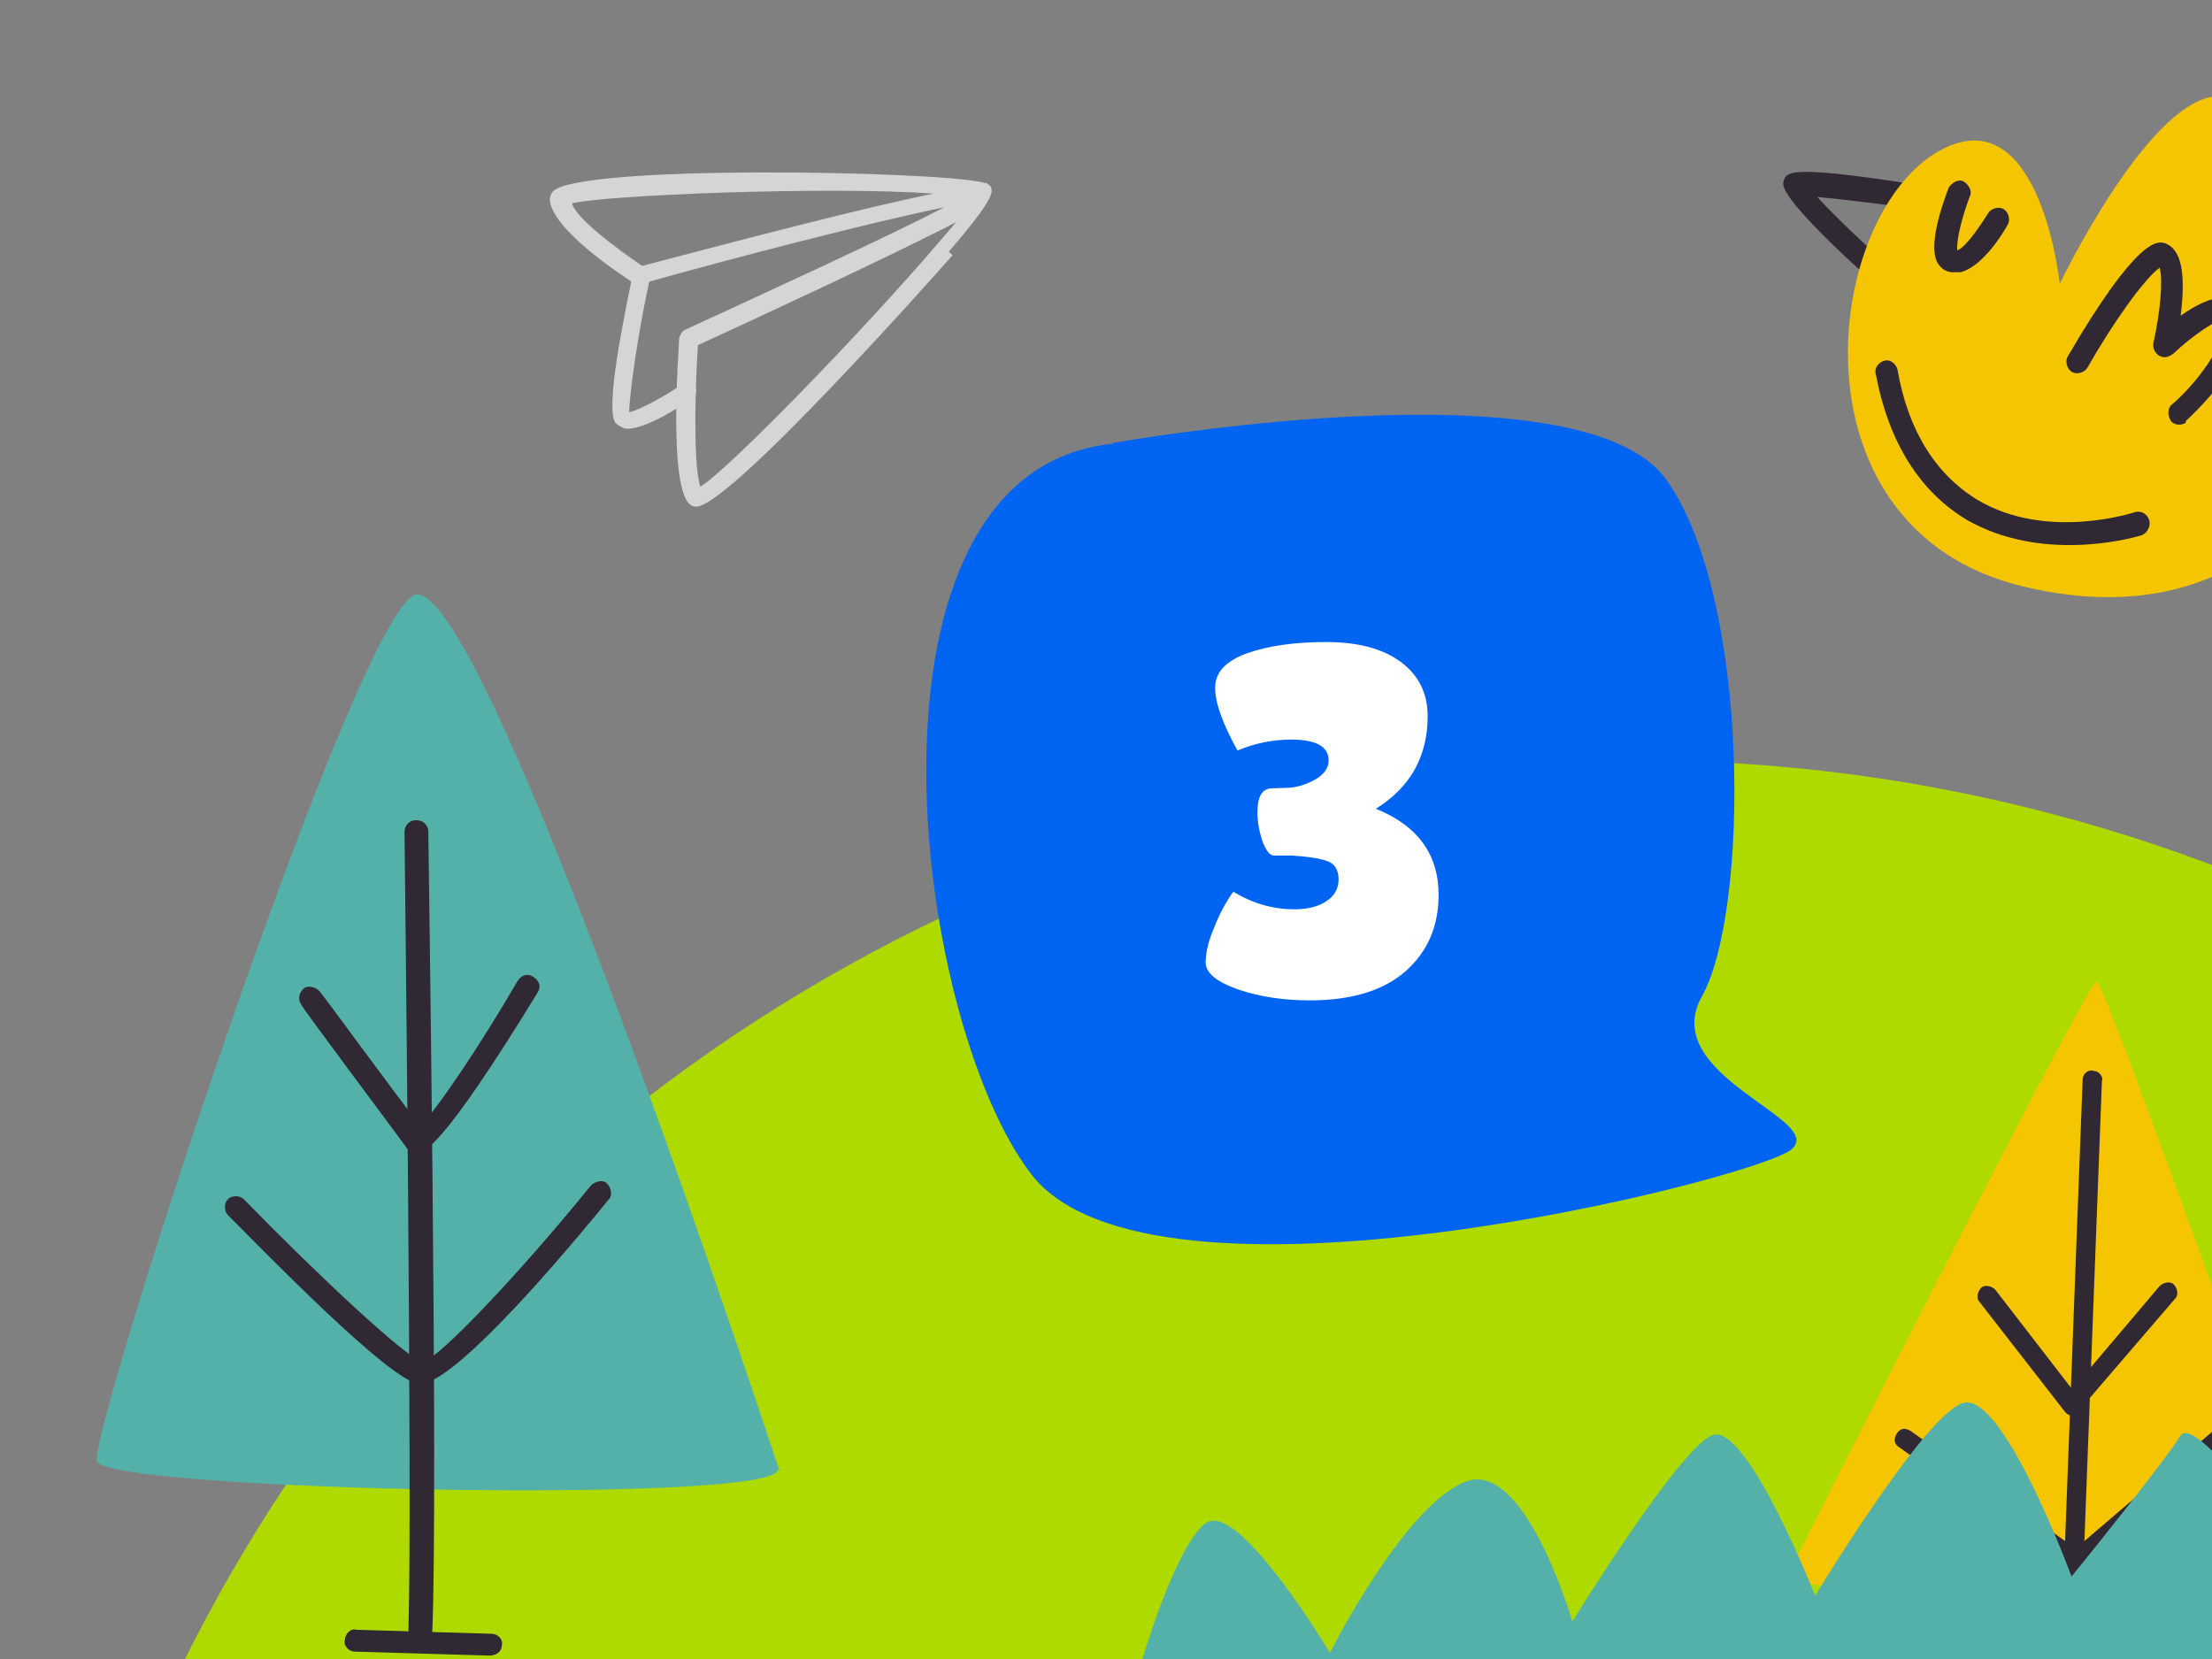
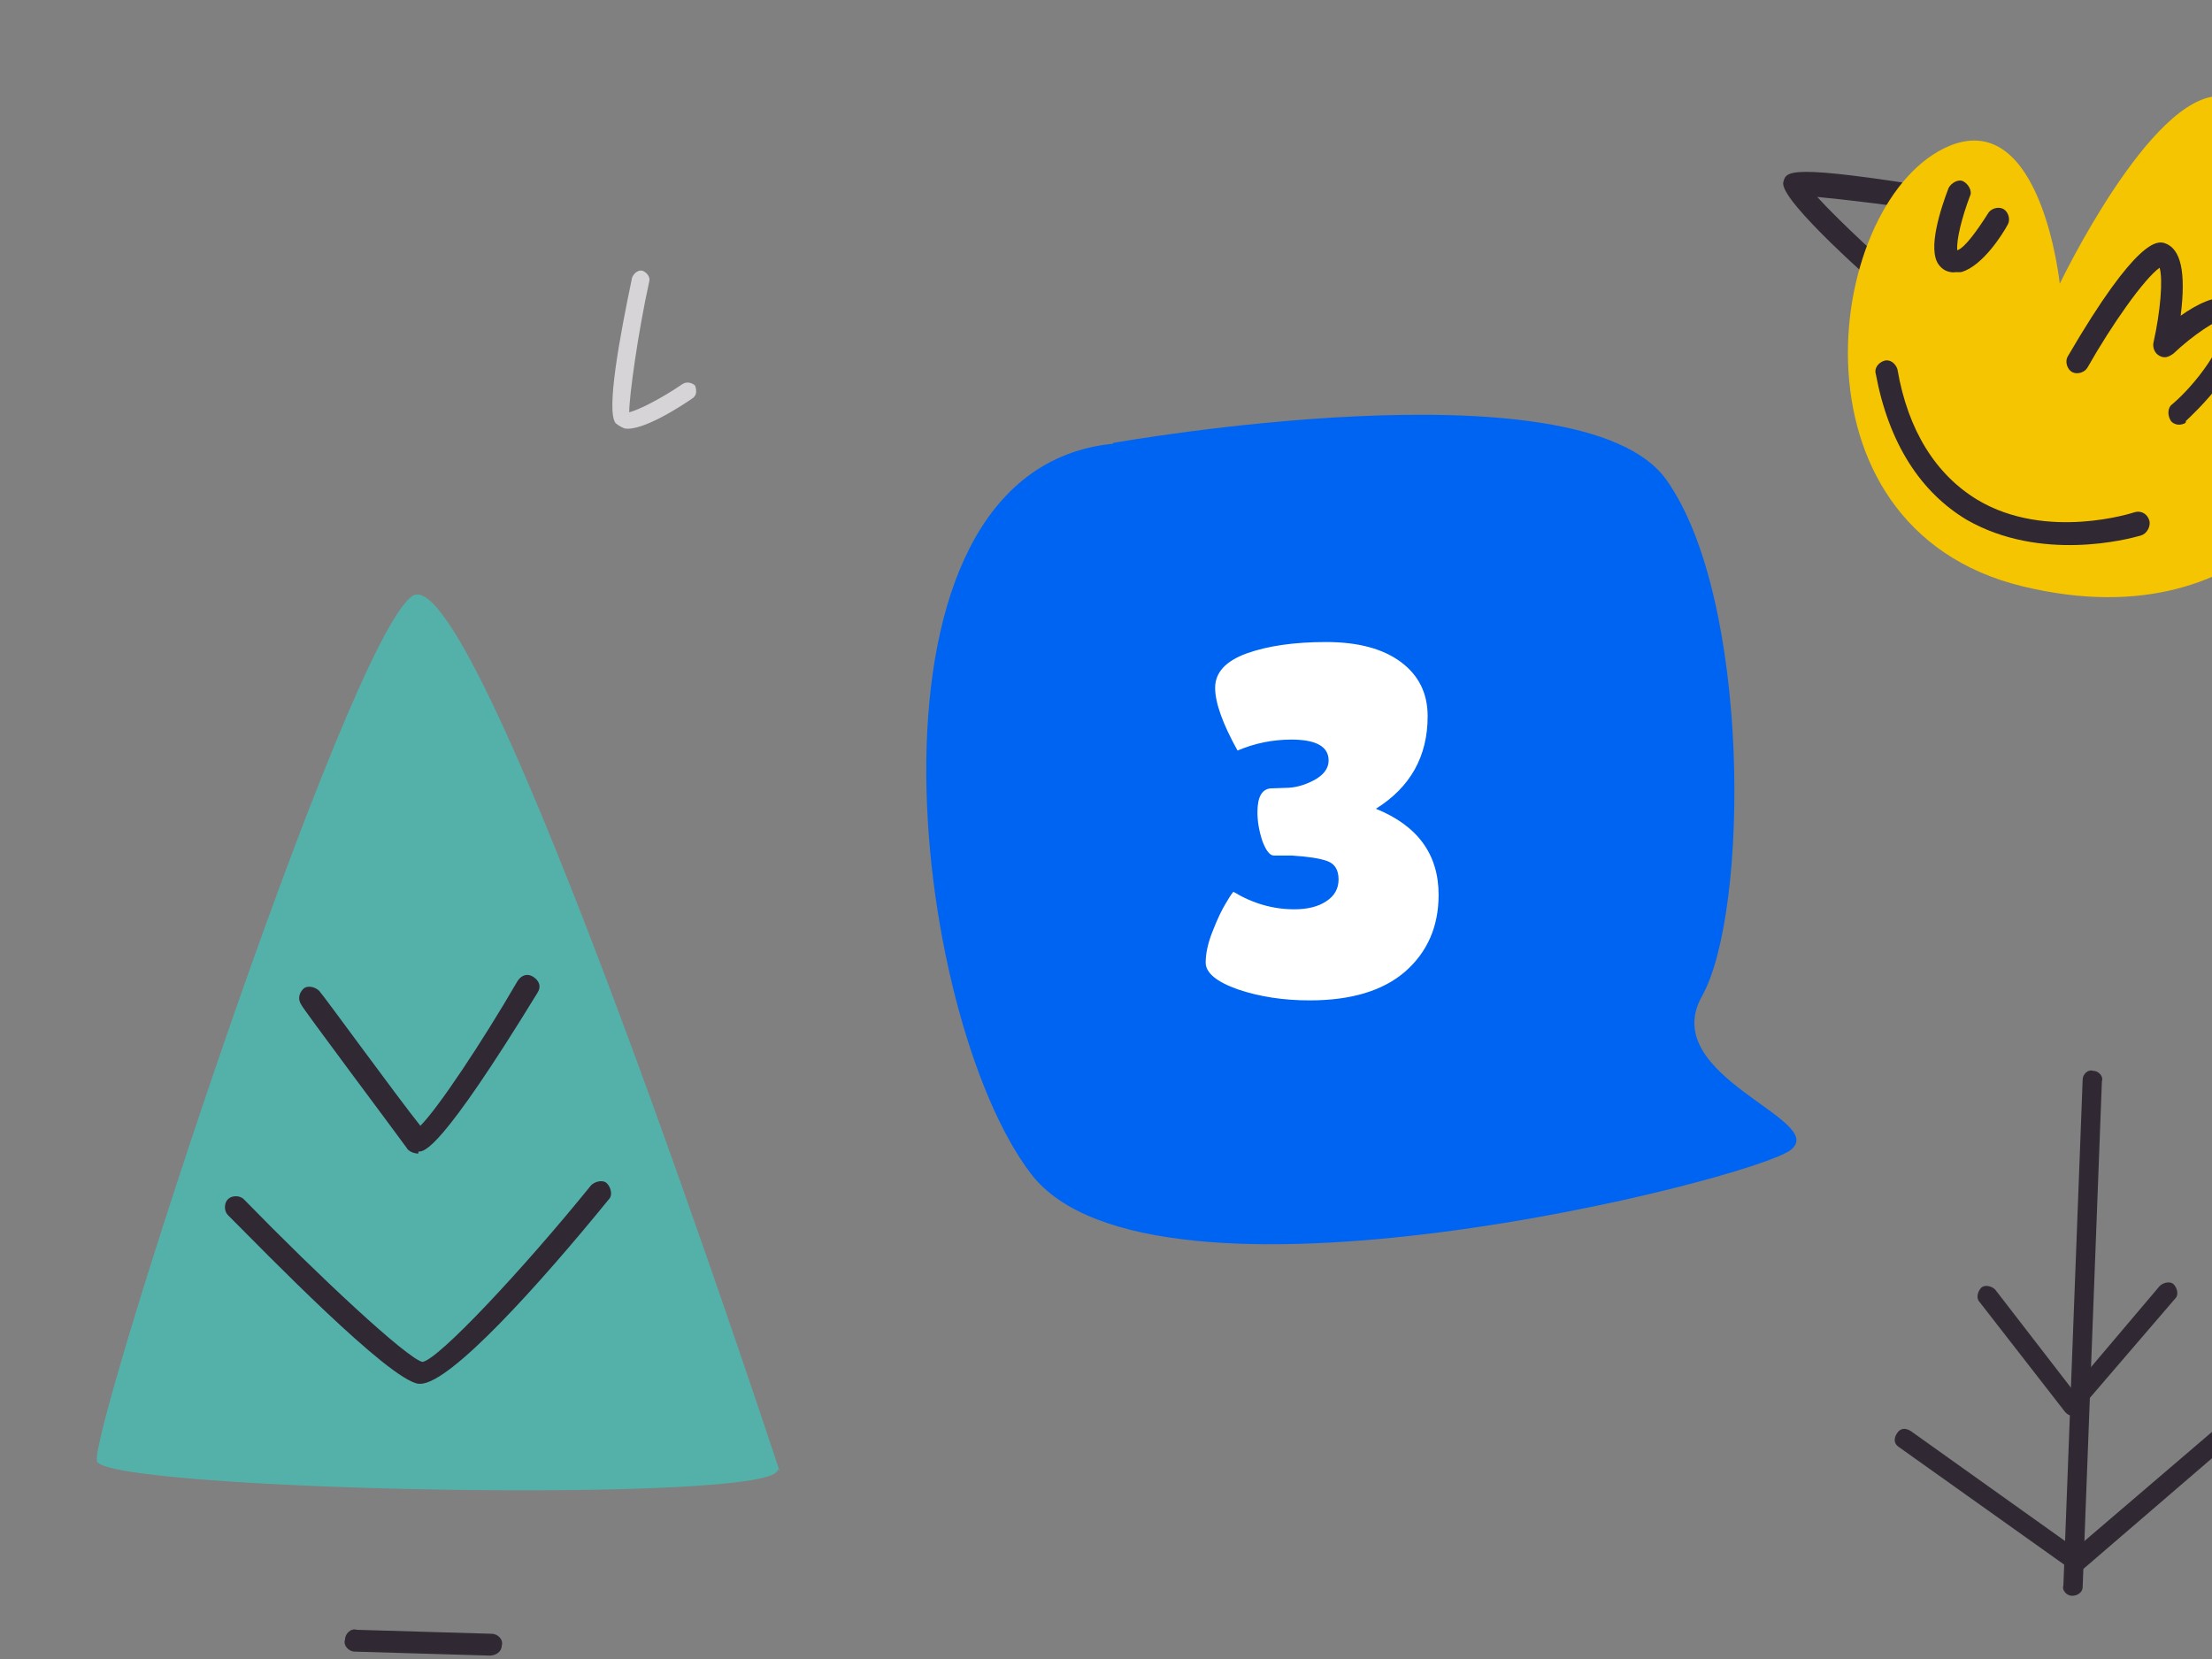
<svg xmlns="http://www.w3.org/2000/svg" width="160" height="120" viewBox="0 0 160 120" fill="none">
  <rect x="0" y="0" width="160" height="120" fill="#808080" stroke="none" />
  <g clip-path="url(#clip0_374_878)">
-     <circle cx="118.5" cy="172.5" r="117.5" fill="#AEDA00" />
    <path d="M80.548 32.034C80.548 32.034 114.208 26.031 120.495 34.652C126.655 43.21 126.528 66.009 123.099 72.076C119.86 77.887 132.371 81.016 129.513 83.188C126.655 85.359 83.279 96.28 74.578 84.912C65.877 73.545 61.114 34.077 80.484 32.098L80.548 32.034Z" fill="#0064F2" />
    <path d="M87.21 69.624C87.21 68.952 87.378 68.196 87.714 67.356C88.05 66.492 88.374 65.808 88.686 65.304C88.998 64.776 89.178 64.512 89.226 64.512C90.618 65.352 92.082 65.772 93.618 65.772C94.578 65.772 95.346 65.58 95.922 65.196C96.522 64.812 96.822 64.284 96.822 63.612C96.822 62.916 96.546 62.472 95.994 62.28C95.466 62.088 94.614 61.956 93.438 61.884H92.142C91.854 61.884 91.578 61.536 91.314 60.84C91.074 60.12 90.954 59.424 90.954 58.752C90.954 57.624 91.29 57.048 91.962 57.024L93.006 56.988C93.654 56.988 94.326 56.808 95.022 56.448C95.742 56.064 96.102 55.584 96.102 55.008C96.102 54 95.202 53.496 93.402 53.496C92.058 53.496 90.762 53.76 89.514 54.288C88.434 52.344 87.894 50.832 87.894 49.752C87.894 48.648 88.65 47.82 90.162 47.268C91.698 46.716 93.618 46.44 95.922 46.44C98.226 46.44 100.026 46.92 101.322 47.88C102.618 48.84 103.266 50.148 103.266 51.804C103.266 54.708 102.018 56.94 99.522 58.5C102.546 59.724 104.058 61.8 104.058 64.728C104.058 67.008 103.254 68.856 101.646 70.272C100.038 71.664 97.734 72.36 94.734 72.36C92.838 72.36 91.11 72.096 89.55 71.568C87.99 71.016 87.21 70.368 87.21 69.624Z" fill="white" />
    <path d="M56.387 106.406C56.387 106.406 34.571 39.951 29.834 43.109C25.098 46.267 6.439 103.535 7.013 105.688C7.587 107.841 56.818 108.846 56.244 106.262L56.387 106.406Z" fill="#54B1AA" />
-     <path d="M30.407 118.75C29.976 118.75 29.546 118.319 29.546 117.888C29.833 107.698 29.259 60.62 29.259 60.189C29.259 59.759 29.546 59.328 30.12 59.328C30.551 59.328 30.981 59.615 30.981 60.189C30.981 60.62 31.699 107.841 31.268 118.032C31.268 118.463 30.838 118.75 30.407 118.75Z" fill="#302832" />
    <path d="M35.431 119.754L25.671 119.467C25.24 119.467 24.809 119.037 24.953 118.606C24.953 118.176 25.384 117.745 25.814 117.888L35.574 118.176C36.005 118.176 36.435 118.606 36.292 119.037C36.292 119.467 35.861 119.754 35.431 119.754Z" fill="#302832" />
    <path d="M30.263 83.441C29.976 83.441 29.546 83.297 29.402 83.01C28.685 82.006 21.795 72.82 21.795 72.676C21.508 72.246 21.652 71.815 21.939 71.528C22.226 71.241 22.8 71.384 23.087 71.671C23.374 71.959 28.685 79.279 30.407 81.431C31.699 80.14 34.856 75.403 37.44 70.954C37.727 70.523 38.158 70.38 38.588 70.667C39.019 70.954 39.162 71.384 38.875 71.815C31.842 83.297 30.694 83.297 30.263 83.297V83.441Z" fill="#302832" />
    <path d="M30.408 100.091H30.265C28.112 99.804 19.213 90.618 16.486 87.891C16.199 87.604 16.199 87.029 16.486 86.743C16.773 86.455 17.347 86.455 17.634 86.743C23.088 92.34 29.404 98.225 30.552 98.512C31.7 98.368 37.872 91.766 42.752 85.738C43.039 85.451 43.613 85.307 43.9 85.594C44.187 85.881 44.331 86.455 44.044 86.743C39.02 92.914 32.561 100.091 30.408 100.091Z" fill="#302832" />
    <path d="M136.918 21.202C137.056 21.16 137.333 21.075 137.429 20.893C137.621 20.531 137.589 19.935 137.227 19.743C136.641 19.317 133.052 16.023 131.443 14.244C133.318 14.426 136.93 14.831 140.126 15.365C140.584 15.376 140.957 15.109 141.106 14.609C141.117 14.151 140.851 13.778 140.35 13.628C129.345 11.857 129.196 12.358 128.993 13.178C128.641 14.499 136.278 21.096 136.278 21.096C136.459 21.192 136.779 21.245 136.918 21.202Z" fill="#302832" />
    <path d="M148.988 20.524C148.988 20.524 147.681 7.888 141.065 10.528C132.04 14.212 128.635 38.15 146.319 42.416C164.003 46.683 169.664 32.057 169.664 32.057L160.215 30.413C160.215 30.413 166.598 24.055 165.843 19.133C164.949 14.253 159.983 18.811 159.983 18.811C159.983 18.811 165.622 7.073 160.583 6.954C155.544 6.835 148.988 20.524 148.988 20.524Z" fill="#F4C500" />
    <path d="M141.904 19.67C143.427 19.201 144.856 16.943 145.239 16.219C145.431 15.857 145.261 15.303 144.899 15.111C144.536 14.919 143.982 15.089 143.791 15.451C143.076 16.58 142.128 17.933 141.574 18.103C141.499 17.368 141.905 15.728 142.491 14.183C142.683 13.821 142.374 13.309 142.012 13.118C141.65 12.926 141.138 13.235 140.946 13.597C140.36 15.141 139.422 18.007 140.221 19.126C140.487 19.499 140.849 19.691 141.307 19.701C141.446 19.659 141.765 19.712 141.904 19.67Z" fill="#302832" />
    <path d="M157.869 30.68C158.008 30.637 158.146 30.595 158.104 30.456C158.573 30.009 162.835 26.121 162.357 23.085C162.197 22.073 161.654 21.785 161.292 21.593C160.29 21.294 158.852 22.04 157.733 22.838C158.128 19.685 157.755 17.98 156.573 17.586C156.072 17.437 154.613 17.127 149.55 25.809C149.358 26.171 149.528 26.725 149.891 26.917C150.253 27.109 150.807 26.938 150.999 26.576C152.768 23.455 155.091 20.164 156.21 19.365C156.466 20.196 156.273 22.529 155.761 24.809C155.708 25.128 155.836 25.544 156.198 25.736C156.56 25.928 156.837 25.843 157.21 25.576C158.617 24.234 160.386 23.084 160.844 23.095L160.886 23.233C161.078 24.842 158.808 27.814 157.124 29.241C156.751 29.507 156.783 30.104 157.049 30.477C157.273 30.711 157.592 30.765 157.869 30.68Z" fill="#302832" />
    <path d="M154.885 38.722C155.301 38.594 155.589 38.051 155.461 37.636C155.333 37.22 154.928 36.89 154.374 37.06C154.374 37.06 148.046 39.157 143.028 36.151C140.046 34.34 138.012 31.175 137.246 26.711C137.118 26.295 136.713 25.965 136.298 26.093C135.882 26.22 135.552 26.625 135.68 27.041C136.616 32.059 138.916 35.596 142.261 37.6C147.598 40.659 153.916 39.02 154.885 38.722Z" fill="#302832" />
-     <path d="M129 114.542C129 114.542 151.024 70.874 151.657 71C152.416 71.253 168.238 116.187 168.238 116.187L129 114.542Z" fill="#F4C500" />
    <path d="M149.884 115.429C149.505 115.429 149.125 115.049 149.251 114.669L150.644 78.089C150.644 77.71 151.023 77.33 151.403 77.456C151.783 77.456 152.163 77.836 152.036 78.216L150.644 114.796C150.644 115.176 150.264 115.429 149.884 115.429Z" fill="#302832" />
    <path d="M149.886 102.391C149.632 102.391 149.506 102.264 149.379 102.138L143.177 94.163C142.924 93.91 143.05 93.404 143.304 93.151C143.557 92.898 144.063 93.024 144.316 93.277L149.886 100.492L156.214 93.024C156.467 92.771 156.974 92.644 157.227 92.898C157.48 93.151 157.607 93.657 157.353 93.91L150.392 102.011C150.265 102.138 150.012 102.264 149.886 102.264V102.391Z" fill="#302832" />
    <path d="M150.009 113.529C149.883 113.529 149.756 113.529 149.63 113.403L137.352 104.669C136.972 104.416 136.972 104.036 137.225 103.657C137.478 103.277 137.858 103.277 138.238 103.53L150.136 112.011L160.642 103.024C160.895 102.771 161.401 102.771 161.654 103.15C161.907 103.403 161.907 103.91 161.528 104.163L150.642 113.529C150.516 113.656 150.389 113.656 150.136 113.656L150.009 113.529Z" fill="#302832" />
-     <path d="M81.935 125.761C81.935 125.761 160.605 122.412 165.994 120.385C171.392 118.493 159.049 101.718 157.722 103.844C156.396 105.971 149.84 114.032 149.84 114.032C149.84 114.032 144.747 100.225 141.871 101.523C138.986 102.686 131.295 115.427 131.295 115.427C131.295 115.427 126.283 102.695 123.801 103.828C121.318 104.961 113.732 117.288 113.732 117.288C113.732 117.288 110.269 105.386 105.945 107.198C101.487 109.02 96.198 119.553 96.198 119.553C96.198 119.553 89.86 108.948 87.377 110.081C84.895 111.213 80.447 125.738 81.925 125.627L81.935 125.761Z" fill="#54B1AA" />
-     <path d="M46.445 19.233C54.002 17.245 62.591 15.001 67.509 14.007C60.017 13.448 43.507 14.115 41.363 14.719C41.806 15.912 44.501 17.894 46.445 19.233ZM50.662 35.205C52.752 33.904 62.329 24.048 67.873 17.571C68.355 17.008 68.837 16.445 69.159 16.07C64.188 18.646 53.698 23.49 50.482 24.966C50.203 29.282 50.219 34.012 50.662 35.205ZM68.906 18.455C68.745 18.643 52.392 37.174 50.248 36.639C49.806 36.586 48.371 36.171 49.128 24.458C49.195 24.19 49.356 24.002 49.436 23.908C55.358 21.171 64.161 17.158 68.287 14.998C63.369 15.993 53.145 18.625 46.285 20.559C46.111 20.573 45.936 20.587 45.749 20.426C44.824 19.796 40.024 16.663 39.768 14.492C39.754 14.318 39.821 14.05 39.982 13.862C41.669 11.891 67.468 12.345 71.127 13.2C71.221 13.281 71.301 13.187 71.395 13.267L71.489 13.348L71.583 13.428L71.677 13.508C71.798 13.937 71.999 14.272 68.624 18.214L68.906 18.455Z" fill="#D6D4D6" />
    <path d="M50.242 28.666L50.162 28.76C49.331 29.35 46.411 31.241 45.164 30.987C44.802 30.84 44.614 30.679 44.521 30.599C43.837 29.688 44.825 24.354 45.721 20.078C45.868 19.716 46.203 19.515 46.471 19.582C46.833 19.729 47.034 20.064 46.967 20.332C46.125 24.165 45.511 28.682 45.512 29.821C46.115 29.687 47.803 28.855 49.384 27.768C49.719 27.567 50.081 27.714 50.268 27.875C50.376 28.13 50.403 28.478 50.242 28.666Z" fill="#D6D4D6" />
  </g>
  <defs>
    <clipPath id="clip0_374_878">
      <rect width="160" height="120" fill="white" />
    </clipPath>
  </defs>
</svg>